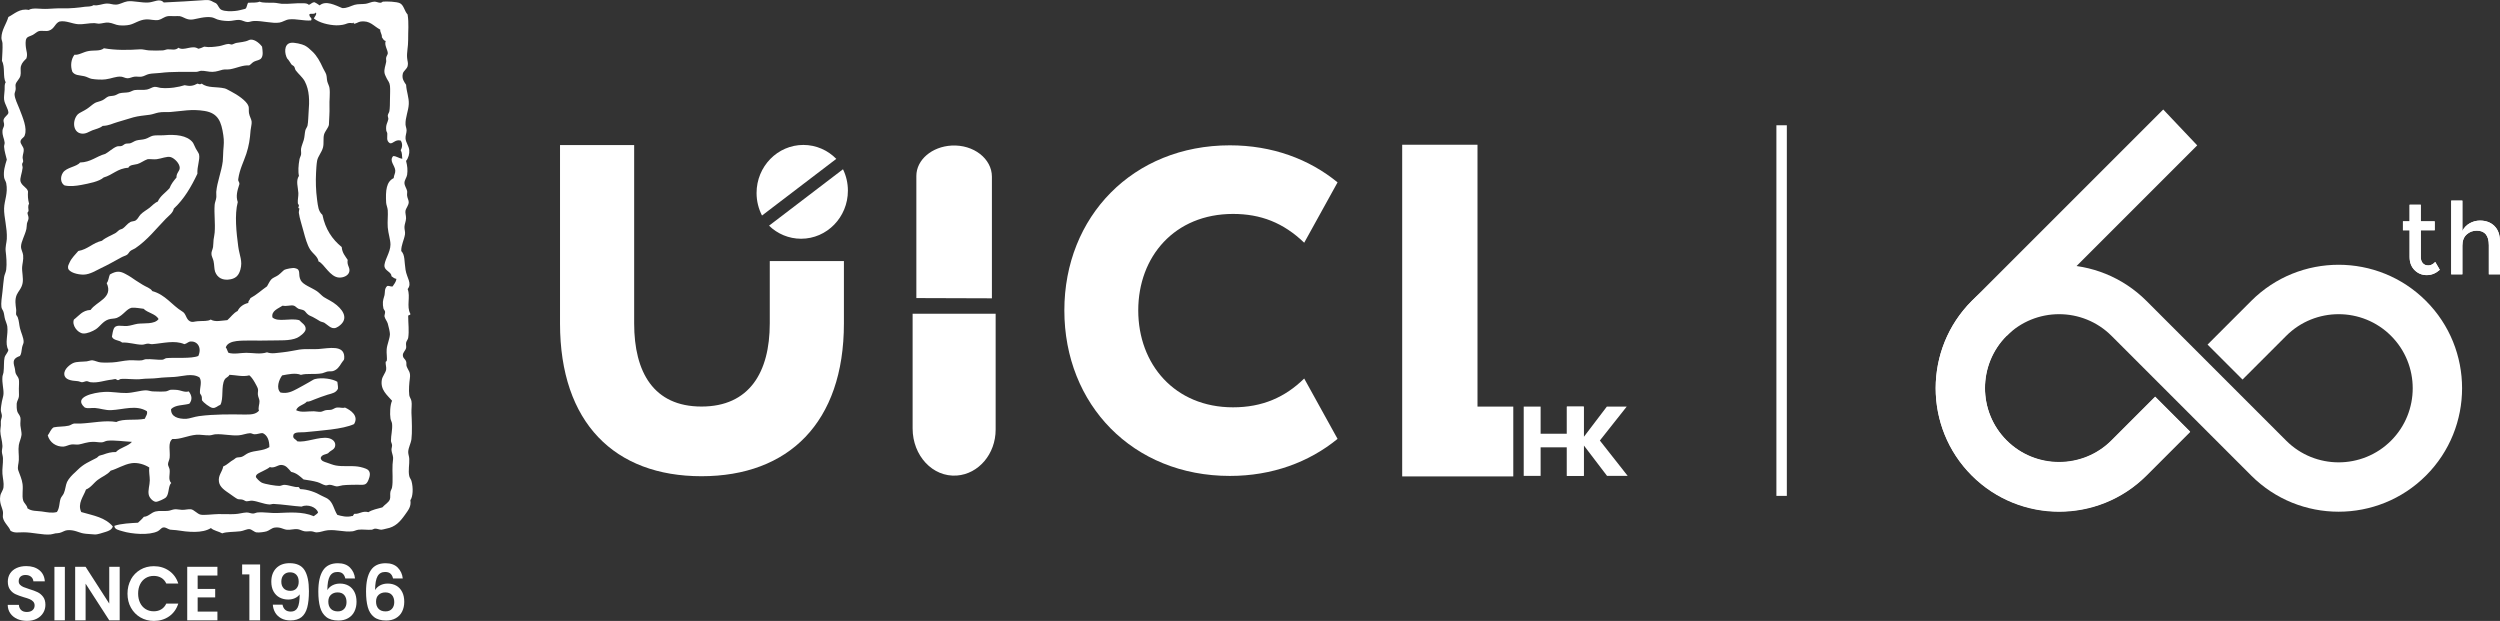
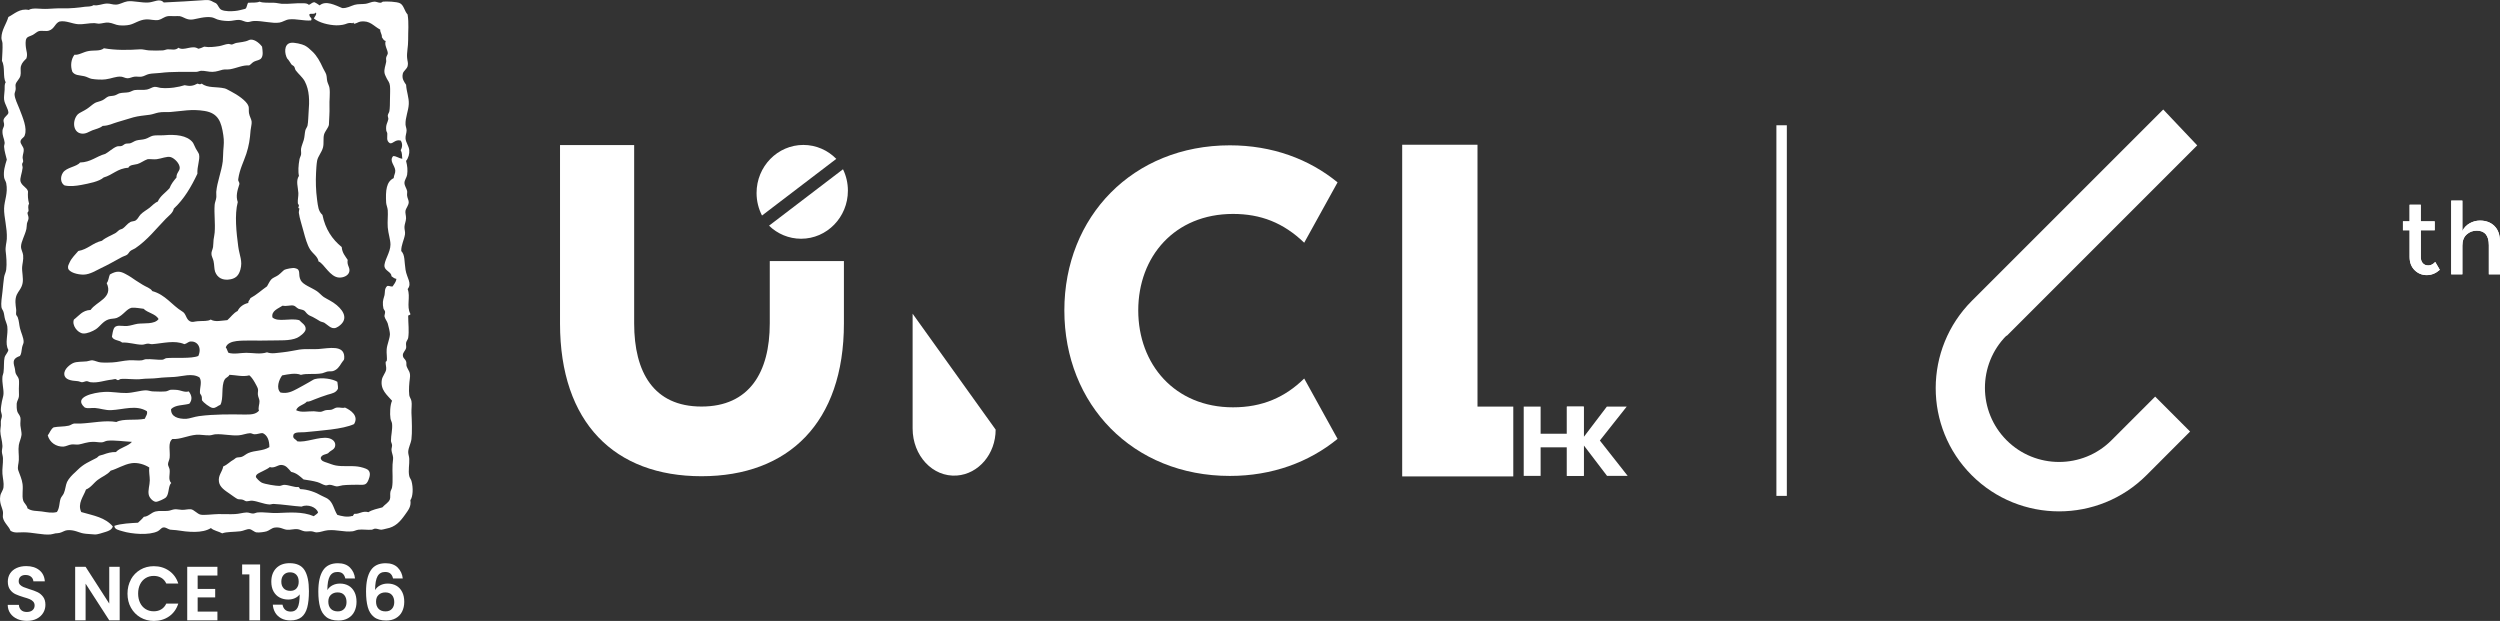
<svg xmlns="http://www.w3.org/2000/svg" id="_圖層_1" data-name=" 圖層 1" viewBox="0 0 514.889 127.88" width="514.889" height="127.88">
  <rect x="0" y="0" width="514.889" height="127.88" fill="#333333" stroke="none" />
  <defs id="defs2">
    <style id="style1">      .cls-1 {        fill: #1f5088;      }      .cls-2 {        fill: url(#_未命名漸層_58);      }      .cls-3, .cls-4 {        fill: #a37b46;      }      .cls-5 {        fill: #3e5a63;      }      .cls-4 {        fill-rule: evenodd;      }    </style>
  </defs>
  <g id="g16" style="fill:#ffffff;fill-opacity:1" transform="translate(-42.571,-24.12)">
    <g id="g6" style="fill:#ffffff;fill-opacity:1">
      <path class="cls-4" d="m 93.73,24.69 c 1,-0.08 1.62,0.05 2.3,-0.23 0.76,0.31 1.85,0.18 2.98,0.23 0.54,0.01 1.03,0.17 1.56,0.21 1.51,0.09 2.98,-0.18 4.52,-0.11 0.34,0.01 0.83,0.04 1.1,0.33 0.41,-0.15 0.63,-0.49 1.1,-0.55 0.42,0.17 0.76,0.42 1.11,0.66 1.3,-1.09 3.21,-0.03 4.65,0.55 0.99,0.07 1.72,-0.42 2.53,-0.66 0.74,-0.21 1.5,-0.11 2.32,-0.22 0.56,-0.08 1.17,-0.42 1.77,-0.44 0.42,-0.01 0.75,0.21 1.22,0.23 0.32,0 0.42,-0.22 0.55,-0.23 0.67,-0.08 2.91,-0.01 3.53,0.34 0.79,0.43 0.89,1.59 1.55,2.31 0.29,1.83 0.09,3.38 0.11,5.3 0.02,1.27 -0.32,2.57 -0.21,3.65 0.06,0.7 0.26,1 0.11,1.66 -0.14,0.6 -0.87,1.02 -0.99,1.54 -0.27,1.08 0.28,1.73 0.67,2.32 0.07,1.41 0.62,2.65 0.55,3.98 -0.07,1.42 -0.73,2.77 -0.67,4.19 0.02,0.4 0.22,0.82 0.22,1.22 0,0.56 -0.26,1.1 -0.22,1.65 0.05,0.84 0.7,1.6 0.77,2.43 0.07,0.72 -0.17,1.63 -0.66,2.21 0.27,1.05 0.36,1.86 0.22,2.87 -0.09,0.56 -0.55,1.07 -0.55,1.66 0,0.59 0.43,1.12 0.55,1.66 0.05,0.28 -0.05,0.68 0,1 0.07,0.53 0.34,0.92 0.33,1.32 -0.02,0.67 -0.54,1.16 -0.67,1.77 -0.08,0.42 0.13,0.99 0.12,1.55 -0.02,0.61 -0.32,1.23 -0.33,1.76 -0.02,0.55 0.19,1 0.11,1.54 -0.19,1.19 -0.8,2.18 -0.77,3.43 0.8,0.82 0.6,2.07 0.88,3.86 0.28,1.74 1.39,2.77 0.44,3.98 0.62,1.55 -0.29,3.59 0.55,5.08 0.09,0.42 -0.53,0.13 -0.44,0.55 0,1.39 0.22,2.98 0,4.42 -0.05,0.33 -0.35,0.6 -0.43,0.99 -0.07,0.34 0.07,0.83 0,1.1 -0.15,0.56 -0.66,0.9 -0.67,1.43 -0.01,0.7 0.46,0.75 0.67,1.33 0.12,0.33 0,0.72 0.1,0.98 0.36,0.99 0.87,1.13 0.67,2.55 -0.11,0.79 -0.26,2.32 -0.12,3.42 0.06,0.42 0.38,0.79 0.45,1.22 0.13,0.61 -0.03,1.6 0,2.43 0.08,1.43 0.17,4.14 0,5.4 -0.12,0.92 -0.64,1.74 -0.67,2.66 0,0.48 0.21,0.94 0.22,1.42 0.06,1.09 -0.25,2.39 0,3.54 0.08,0.36 0.36,0.68 0.45,0.99 0.41,1.45 0.3,3.28 -0.22,3.97 0.21,1.31 -0.44,2.05 -1.1,2.99 -1.03,1.45 -2,2.54 -3.86,2.87 -0.29,0.06 -0.76,0.21 -1,0.22 -0.41,0.01 -0.88,-0.24 -1.32,-0.22 -0.2,0 -0.48,0.2 -0.67,0.22 -0.89,0.08 -1.9,-0.11 -2.76,0 -0.45,0.06 -0.83,0.29 -1.21,0.33 -1.83,0.2 -3.2,-0.39 -5.09,-0.22 -0.82,0.08 -1.56,0.44 -2.31,0.44 -0.33,0 -0.62,-0.17 -1,-0.22 -0.46,-0.05 -1.03,0.07 -1.44,0 -0.5,-0.07 -0.97,-0.37 -1.43,-0.44 -0.78,-0.09 -1.51,0.19 -2.21,0.12 -0.84,-0.08 -1.34,-0.61 -2.54,-0.45 -0.65,0.09 -1.1,0.6 -1.66,0.77 -0.41,0.13 -1.56,0.3 -2.09,0.22 -0.49,-0.07 -0.96,-0.61 -1.44,-0.67 -0.54,-0.05 -1.24,0.36 -1.87,0.44 -1.4,0.17 -2.8,0.08 -3.76,0.43 -0.72,-0.41 -1.73,-0.54 -2.32,-1.09 -1.8,1.14 -4.72,0.82 -7.18,0.43 -0.41,-0.05 -0.96,-0.05 -1.22,-0.1 -0.59,-0.15 -0.84,-0.53 -1.44,-0.45 -0.39,0.07 -0.67,0.55 -1.1,0.77 -1.77,0.89 -5.36,0.59 -7.29,0 -0.72,-0.22 -1.67,-0.37 -1.65,-1.11 1.34,-0.48 3.47,-0.56 4.86,-0.64 0.42,-0.4 0.85,-0.77 1.21,-1.22 0.96,-0.04 1.49,-0.88 2.43,-1.1 0.77,-0.19 1.69,-0.03 2.53,-0.12 0.5,-0.04 0.94,-0.3 1.44,-0.33 0.42,-0.02 0.9,0.09 1.44,0.12 0.62,0.03 1.37,-0.19 1.87,-0.12 0.66,0.12 1.3,0.97 1.99,1.11 0.69,0.15 2.38,-0.09 3.64,-0.12 1.17,-0.02 2.4,0.06 3.42,0 0.84,-0.03 1.65,-0.31 2.43,-0.33 0.44,-0.01 0.9,0.24 1.32,0.22 0.31,-0.01 0.63,-0.2 0.89,-0.22 1.37,-0.12 2.77,0.17 4.09,0.11 2.32,-0.08 5.12,-0.37 7.51,0.66 0.27,-0.27 0.68,-0.42 0.88,-0.77 -0.35,-1.11 -2.11,-1.78 -3.43,-1.21 -1.51,-0.09 -4.06,-0.48 -5.73,-0.55 -0.32,-0.01 -0.57,0.13 -0.88,0.11 -1.24,-0.09 -2.4,-0.67 -3.55,-0.78 -0.38,-0.03 -0.83,0.15 -1.2,0.12 -0.23,-0.03 -0.47,-0.26 -0.78,-0.33 -0.35,-0.1 -0.77,-0.03 -0.98,-0.12 -0.34,-0.13 -1.05,-0.68 -1.66,-1.1 -0.91,-0.63 -2.02,-1.31 -2.2,-2.43 -0.22,-1.37 0.67,-2.03 0.88,-3.2 0.88,-0.35 1.33,-0.97 2.21,-1.44 0.16,-0.09 0.34,-0.3 0.44,-0.33 0.36,-0.15 0.83,-0.06 1.21,-0.22 0.47,-0.19 0.83,-0.56 1.33,-0.77 1.31,-0.57 2.98,-0.37 4.31,-1.21 0,-1.4 -0.4,-2.41 -1.33,-2.87 -0.57,-0.07 -1.15,0.26 -1.77,0.22 -0.33,-0.02 -0.58,-0.23 -0.88,-0.22 -0.76,0.03 -1.52,0.38 -2.33,0.44 -1.54,0.12 -3.17,-0.3 -4.74,-0.22 -0.43,0.02 -0.81,0.2 -1.22,0.22 -0.95,0.04 -1.87,-0.18 -2.76,-0.12 -1.81,0.16 -3.33,0.99 -4.96,0.88 -0.97,0.82 -0.4,2.36 -0.55,3.87 -0.06,0.48 -0.34,0.92 -0.34,1.33 0.01,0.36 0.28,0.7 0.34,1.11 0.11,1.03 -0.37,2.02 0.33,2.76 -0.66,0.56 -0.39,2.27 -1.1,2.97 -0.23,0.23 -1.66,0.93 -2.09,0.89 -0.57,-0.05 -1.3,-0.79 -1.44,-1.44 -0.21,-0.92 0.21,-2.01 0.21,-2.98 0.01,-0.83 -0.22,-1.77 -0.11,-2.65 -0.95,-0.61 -2.35,-1.07 -3.64,-0.88 -1.58,0.24 -2.98,1.18 -4.31,1.54 -0.7,0.87 -1.8,1.23 -2.65,1.89 -0.84,0.63 -1.41,1.59 -2.43,1.99 -0.5,1.43 -1.8,2.87 -0.98,4.64 2.65,0.76 4.91,1.1 6.51,2.97 -0.23,0.69 -0.83,0.9 -1.43,1.1 -0.57,0.2 -1.92,0.6 -2.22,0.55 -0.71,-0.08 -1.79,-0.09 -2.43,-0.22 -0.9,-0.15 -1.91,-0.8 -3.32,-0.66 -0.53,0.05 -1,0.42 -1.55,0.55 -0.26,0.07 -0.58,0.07 -0.87,0.1 -0.35,0.07 -0.71,0.2 -0.99,0.22 -1.57,0.17 -3.72,-0.45 -5.64,-0.44 -1.05,0 -1.84,0.21 -2.64,-0.33 -0.28,-0.84 -1.3,-1.59 -1.54,-2.65 -0.08,-0.33 0.05,-0.81 0,-1.22 -0.13,-0.93 -0.81,-1.8 -0.55,-3.32 0.09,-0.58 0.59,-1.12 0.66,-1.76 0.11,-0.9 -0.14,-1.8 -0.22,-2.77 -0.08,-1.01 0.15,-2.07 0.11,-3.2 -0.01,-0.43 -0.19,-0.87 -0.22,-1.31 -0.02,-0.42 0.12,-0.85 0.11,-1.22 -0.03,-1.1 -0.43,-2.13 -0.44,-3.09 -0.01,-0.32 0.09,-0.71 0.11,-1.12 0.01,-0.29 -0.02,-0.61 0,-0.87 0.02,-0.38 0.22,-0.77 0.22,-1.1 0,-0.4 -0.22,-0.82 -0.22,-1.22 0,-0.55 0.13,-1.19 0.22,-1.77 0.08,-0.49 0.31,-1.05 0.33,-1.55 0.05,-1.09 -0.33,-2.19 -0.22,-3.52 0.02,-0.3 0.17,-0.56 0.22,-0.89 0.15,-1.08 0.03,-2.32 0.22,-3.09 0.16,-0.59 0.66,-0.95 0.78,-1.56 -0.78,-1.41 0,-3.1 -0.22,-4.85 -0.06,-0.41 -0.29,-0.94 -0.45,-1.43 -0.16,-0.52 -0.18,-1.11 -0.33,-1.55 -0.1,-0.34 -0.39,-0.63 -0.43,-1 -0.11,-0.76 0.08,-2.08 0.22,-3.19 0.11,-1.01 0.2,-2.13 0.33,-2.99 0.09,-0.54 0.38,-1 0.44,-1.55 0.15,-1.26 0.01,-2.73 -0.11,-3.74 -0.11,-0.93 0.19,-1.81 0.23,-2.55 0.12,-2.27 -0.61,-4.49 -0.56,-6.3 0.05,-1.66 0.84,-3.12 0.44,-5.19 -0.08,-0.4 -0.39,-0.78 -0.44,-1.2 -0.17,-1.33 0.19,-2.45 0.56,-3.65 -0.18,-0.8 -0.49,-1.67 -0.56,-2.65 -0.02,-0.3 0.15,-0.59 0.11,-0.89 -0.09,-0.86 -0.5,-1.32 -0.44,-2.44 0.02,-0.43 0.29,-0.69 0.33,-1.1 0.05,-0.45 -0.19,-0.79 -0.11,-1.11 0.19,-0.69 0.84,-0.91 1,-1.43 0,-0.84 -0.77,-1.75 -0.89,-2.77 -0.07,-0.56 0.09,-1.36 0.11,-1.98 0.02,-0.58 -0.06,-1.18 0.22,-1.54 -0.63,-1.16 -0.07,-3.16 -0.77,-4.42 0.05,-1.26 0.17,-2.47 0.11,-3.64 -0.02,-0.37 -0.23,-0.73 -0.22,-1.11 0.02,-1.66 1.04,-2.9 1.43,-4.3 1.21,-0.6 2.36,-1.84 4.19,-1.45 0.86,-0.55 2.37,-0.13 3.97,-0.23 0.97,-0.04 1.89,-0.13 2.88,-0.1 1.72,0.05 3.51,-0.15 4.74,-0.33 0.6,-0.08 1.14,0.04 1.77,-0.33 0.93,0.19 1.77,-0.3 2.76,-0.33 0.63,-0.03 1.21,0.26 1.88,0.22 0.78,-0.03 1.49,-0.53 2.31,-0.67 1.18,-0.18 2.94,0.35 4.42,0.23 1.17,-0.11 2.28,-0.9 3.08,0 3.03,-0.16 5.59,-0.27 7.85,-0.45 1.1,-0.08 1.52,-0.16 2.32,0.33 0.22,0.14 0.56,0.22 0.65,0.33 0.47,0.43 0.54,1.08 1.1,1.32 0.7,0.32 1.99,0.3 2.76,0.22 0.77,-0.06 1.47,-0.3 2.11,-0.44 0.41,-0.24 0.3,-1.01 0.67,-1.31 z m 12.58,2.32 c -0.15,0.73 0.68,0.73 0.33,1.32 -1.59,0.12 -3.03,-0.38 -4.53,-0.22 -0.72,0.08 -1.32,0.56 -1.98,0.66 -1.51,0.24 -3.52,-0.41 -5.3,-0.32 -0.48,0.01 -0.89,0.24 -1.32,0.21 -0.54,-0.03 -1.06,-0.4 -1.66,-0.44 -0.69,-0.04 -1.44,0.23 -2.21,0.23 -1.07,-0.01 -1.89,-0.19 -2.32,-0.33 -0.49,-0.19 -0.76,-0.38 -1.21,-0.44 -1.31,-0.2 -2.95,0.31 -3.76,0.44 -1.32,0.21 -1.91,-0.52 -2.76,-0.67 -0.27,-0.05 -0.73,0 -1.1,0 -0.49,0 -1,-0.06 -1.34,0 -0.81,0.13 -1.21,0.61 -1.87,0.77 -0.83,0.19 -1.77,-0.17 -2.66,-0.1 -1.33,0.08 -2.32,0.87 -3.31,1.1 -0.68,0.17 -1.53,0.17 -2.21,0.11 -0.68,-0.05 -1.37,-0.49 -2.2,-0.56 -0.67,-0.05 -1.36,0.21 -1.99,0.23 -0.3,0 -0.57,-0.11 -0.89,-0.12 -1.11,-0.02 -2.31,0.29 -3.31,0.23 -1.31,-0.09 -2.56,-0.81 -3.87,-0.56 -0.93,0.33 -1.04,1.52 -2.2,1.88 -0.63,0.19 -1.46,-0.07 -2.1,0.11 -0.35,0.11 -0.84,0.57 -1.22,0.77 -0.65,0.33 -1.09,0.32 -1.32,0.78 -0.22,0.41 -0.16,1.24 -0.1,1.76 0.06,0.71 0.43,1.42 0.1,2.32 -0.47,0.46 -0.91,0.87 -1.11,1.55 -0.17,0.62 0.05,1.34 -0.11,1.99 -0.16,0.68 -0.81,1.14 -0.99,1.76 -0.08,0.28 0.06,0.75 0,1.11 -0.06,0.44 -0.23,0.62 -0.22,1 0.05,0.88 0.62,1.99 1.01,2.97 0.69,1.8 1.64,3.96 1.09,5.41 -0.06,0.48 -0.85,0.69 -0.88,1.32 -0.02,0.47 0.6,1.05 0.66,1.55 0.08,0.51 -0.18,1.03 -0.22,1.65 -0.02,0.27 0.12,0.58 0.11,0.89 0,0.17 -0.19,0.31 -0.21,0.54 -0.03,0.23 0.13,0.54 0.1,0.77 -0.13,1.14 -0.59,2.11 -0.44,2.77 0.25,0.97 1.35,1.25 1.55,2.09 -0.05,0.91 -0.04,1.55 0.22,2.55 -0.32,0.47 -0.09,1.13 -0.11,1.43 0,0.18 -0.22,0.33 -0.22,0.44 0.01,0.34 0.24,0.7 0.22,1.11 -0.02,0.38 -0.25,0.72 -0.33,1.09 -0.06,0.34 -0.03,0.74 -0.11,1.11 -0.3,1.32 -1.11,2.64 -1.11,3.64 0,0.65 0.38,1.17 0.44,1.77 0.1,0.94 -0.18,1.83 -0.21,2.43 -0.07,0.96 0.29,2.3 0.1,3.31 -0.2,1.1 -0.92,1.72 -1.22,2.43 -0.42,1.02 -0.23,2 -0.11,2.98 0.05,0.38 -0.06,0.78 0,1.09 0.04,0.16 0.27,0.38 0.33,0.56 0.29,0.84 0.27,1.46 0.45,2.21 0.22,0.94 0.78,1.99 0.76,2.87 0,0.29 -0.24,0.67 -0.32,1.11 -0.15,0.81 -0.12,1.31 -0.44,1.76 -1.41,0.49 -1.46,1.1 -1.11,2.32 0.13,0.42 0.12,0.91 0.22,1.22 0.19,0.53 0.59,0.8 0.67,1.32 0.07,0.43 0.02,1.22 0,1.88 -0.02,0.55 0.06,1.21 0,1.66 -0.07,0.49 -0.41,0.91 -0.45,1.43 -0.03,0.43 0,1.11 0.11,1.55 0.11,0.44 0.56,0.8 0.66,1.33 0.08,0.39 -0.06,1.04 0,1.64 0.08,0.76 0.27,1.39 0.23,1.89 -0.08,0.73 -0.45,1.42 -0.56,2.1 -0.16,1.06 0.05,2.01 0,3.1 -0.03,0.75 -0.33,1.45 -0.12,2.1 0.34,1.01 0.77,1.84 0.89,2.86 0.14,1.12 -0.15,2.36 0.11,3.31 0.16,0.63 0.85,1.03 0.89,1.66 0.87,0.65 1.93,0.51 2.97,0.66 1.02,0.15 2.11,0.39 3.1,0.11 0.58,-0.81 0.46,-1.87 0.77,-2.77 0.14,-0.38 0.5,-0.7 0.66,-1.09 0.33,-0.75 0.36,-1.65 0.66,-2.32 0.35,-0.74 1.14,-1.54 1.66,-1.99 0.2,-0.17 0.39,-0.39 0.56,-0.54 1.24,-1.22 2.34,-1.63 3.86,-2.43 0.23,-0.13 0.36,-0.35 0.56,-0.45 0.23,-0.11 0.5,-0.12 0.77,-0.22 0.95,-0.35 1.69,-0.56 2.66,-0.54 0.87,-0.95 2.47,-1.15 3.3,-2.1 -1.62,-0.07 -3.66,-0.39 -5.07,-0.23 -0.42,0.05 -0.71,0.3 -1.11,0.33 -0.6,0.04 -1.17,-0.11 -1.77,-0.1 -1.33,0 -2.18,0.42 -2.98,0.54 -0.5,0.08 -1.06,-0.07 -1.54,0 -0.54,0.06 -1.14,0.42 -1.66,0.44 -1.46,0.05 -2.8,-0.82 -3.21,-2.31 0.42,-0.54 0.62,-1.3 1.22,-1.66 1.01,-0.2 2.06,-0.11 3.09,-0.34 0.39,-0.08 0.7,-0.37 1.1,-0.44 0.37,-0.04 0.86,0.03 1.33,0 2.48,-0.11 5.08,-0.73 7.4,-0.32 1.4,-0.75 3.91,-0.26 5.85,-0.66 0.19,-0.53 0.62,-0.97 0.43,-1.56 -2.2,-1.37 -4.85,-0.33 -7.39,-0.22 -1.16,0.05 -2.23,-0.37 -3.32,-0.45 -0.74,-0.05 -1.43,0.19 -2.1,-0.1 -2.47,-2.17 1.89,-3.08 3.98,-3.2 1.61,-0.1 3.12,0.26 4.64,0.22 1.37,-0.04 2.9,-0.54 3.97,-0.55 0.48,-0.01 0.96,0.2 1.44,0.22 0.87,0.03 1.89,0.07 2.66,0 0.33,-0.03 0.7,-0.28 0.98,-0.33 0.26,-0.04 0.7,-0.01 1,0 1.18,0.03 1.81,0.61 2.76,0.33 0.63,0.82 0.8,1.68 0.12,2.54 -1.28,0.36 -2.86,0.19 -3.76,1.11 -0.07,1.59 1.49,2.04 3.09,2 0.73,-0.04 1.68,-0.43 2.66,-0.56 3.11,-0.42 6.74,-0.37 9.16,-0.33 1.54,0.02 2.48,0 3.19,-0.78 -0.23,-0.63 0.14,-1.32 0.11,-1.98 -0.01,-0.39 -0.28,-0.83 -0.33,-1.33 -0.05,-0.47 0.11,-0.85 0,-1.21 -0.08,-0.31 -0.41,-0.89 -0.66,-1.34 -0.38,-0.66 -0.75,-1.16 -1.11,-1.43 -1.27,0.36 -2.93,-0.07 -4.08,-0.11 -0.27,0.52 -0.7,0.5 -1,0.99 -0.77,1.32 -0.16,3.94 -0.88,5.19 -0.57,0.21 -0.95,0.7 -1.54,0.65 -0.6,-0.03 -2.01,-1.19 -2.21,-1.53 -0.11,-0.2 0,-0.52 -0.11,-0.89 -0.07,-0.26 -0.32,-0.46 -0.34,-0.66 -0.08,-1.07 0.5,-2.29 -0.1,-3.21 -1.51,-0.95 -3.48,-0.21 -5.19,-0.1 -1.21,0.07 -2.46,0.1 -3.31,0.22 -1.19,0.16 -2.45,0.08 -3.43,0.21 -1.31,0.19 -3.22,-0.15 -4.31,0 -0.19,0.04 -0.36,0.23 -0.55,0.23 -0.21,0 -0.33,-0.2 -0.55,-0.23 -0.17,0 -0.5,0.1 -0.67,0.12 -1.57,0.15 -2.85,0.73 -4.41,0.54 -0.24,-0.01 -0.53,-0.2 -0.78,-0.22 -0.32,0 -0.67,0.22 -1,0.22 -0.23,0 -0.58,-0.2 -0.88,-0.22 -1.38,-0.09 -2.68,-0.3 -2.76,-1.42 -0.09,-1.09 1.24,-2.06 1.87,-2.33 0.7,-0.3 1.82,-0.23 2.76,-0.33 0.38,-0.05 0.8,-0.23 1.11,-0.22 0.5,0.03 1.19,0.4 1.76,0.44 0.89,0.07 1.73,0.04 2.43,0 1.04,-0.05 2.22,-0.37 3.42,-0.44 0.94,-0.06 1.91,0.12 2.66,0 0.23,-0.04 0.52,-0.2 0.76,-0.22 1.12,-0.09 2.31,0.17 3.43,0.1 0.33,-0.02 0.53,-0.3 0.88,-0.33 1.73,-0.15 5.09,0.16 6.52,-0.44 0.74,-1.61 -0.08,-3.05 -1.55,-2.98 -0.55,0.02 -0.74,0.42 -1.32,0.55 -2.01,-0.87 -4.35,-0.18 -6.63,0 -0.29,0.03 -0.57,-0.12 -0.89,-0.11 -0.4,0.01 -0.82,0.23 -1.21,0.22 -1.38,-0.02 -2.65,-0.52 -4.09,-0.44 -0.57,-0.54 -1.82,-0.39 -2.1,-1.22 0.1,-0.5 0.17,-1.12 0.34,-1.53 0.4,-1.1 1.6,-0.59 2.75,-0.66 0.77,-0.06 1.5,-0.35 2.21,-0.46 1.29,-0.17 3.5,0.16 4.31,-0.98 -0.63,-1.1 -2.23,-1.24 -3.09,-2.11 -0.63,-0.07 -1.7,-0.27 -2.43,-0.22 -1.12,0.25 -1.69,1.53 -3.08,2.1 -0.52,0.2 -1.14,0.11 -1.76,0.33 -1.13,0.4 -1.71,1.44 -2.55,2 -0.65,0.43 -1.87,0.95 -2.64,0.88 -1.16,-0.12 -2.36,-1.73 -1.89,-2.87 1.04,-0.77 1.71,-1.9 3.44,-1.98 1.19,-1.76 4.73,-2.46 3.31,-5.53 0.4,-0.43 0.4,-1.23 0.66,-1.77 1.33,-0.77 2.1,-0.72 3.21,-0.11 0.96,0.51 1.37,0.82 2.1,1.32 0.47,0.33 1.08,0.65 1.43,0.9 0.65,0.43 1.66,0.7 1.99,1.31 2.73,0.74 4.03,2.9 6.18,4.2 0.82,0.45 0.73,1.55 1.55,2 0.6,0.3 0.85,0.05 1.65,0 1.1,-0.09 2.01,0.06 2.66,-0.34 0.91,0.57 2.26,0.2 3.42,0.12 0.74,-0.64 1.26,-1.47 2.11,-1.88 0.44,-0.93 1.32,-1.46 2.21,-1.66 -0.03,-0.5 0.34,-0.61 0.43,-0.99 1.28,-0.68 2.27,-1.63 3.42,-2.43 0.26,-0.39 0.49,-1.02 0.89,-1.44 0.34,-0.36 0.92,-0.51 1.43,-0.87 0.63,-0.47 1.01,-0.97 1.32,-1.12 0.4,-0.15 1.56,-0.43 2.11,-0.32 1.4,0.28 0.52,1.29 1.21,2.53 0.49,0.9 2.13,1.43 3.31,2.21 0.46,0.31 1.04,0.97 1.43,1.22 0.76,0.48 1.78,0.91 2.66,1.66 1.69,1.43 2.31,3.08 0.33,4.41 -1.26,0.87 -1.88,-0.14 -2.87,-0.77 -0.21,-0.13 -0.6,-0.17 -0.89,-0.32 -0.55,-0.33 -0.96,-0.6 -1.53,-0.89 -0.32,-0.16 -0.66,-0.27 -0.89,-0.45 -0.4,-0.27 -0.59,-0.69 -0.88,-0.88 -0.29,-0.17 -1.02,-0.28 -1.1,-0.33 -0.5,-0.25 -0.64,-0.55 -1,-0.66 -0.64,-0.19 -1.44,0.19 -2.32,0 -0.87,0.59 -2.38,1.05 -2.09,2.43 1.22,1.04 3.56,0.05 5.52,0.56 0.5,0.58 1.39,0.96 1.32,1.88 -0.06,0.68 -1.29,1.54 -1.77,1.76 -1.51,0.67 -3.66,0.48 -5.73,0.54 -2.39,0.08 -4.97,-0.09 -6.74,0.12 -0.97,0.12 -1.99,0.48 -2.21,1.33 0.21,0.15 0.31,0.7 0.55,1.09 1.22,0.35 2.49,0 3.65,0 1.5,0 2.84,0.36 4.29,-0.1 1.04,0.37 1.99,0.11 3.21,0 1.32,-0.14 2.48,-0.41 3.43,-0.56 1.56,-0.22 2.8,-0.02 3.97,-0.12 2.2,-0.17 5.2,-0.87 5.3,1.56 0.04,0.82 -0.18,0.7 -0.56,1.32 -0.48,0.79 -0.91,1.39 -1.75,1.66 -0.32,0.1 -0.8,0.01 -1.22,0.11 -0.34,0.08 -0.67,0.27 -0.99,0.34 -1.66,0.31 -3.06,-0.03 -4.41,0.33 -1.11,-0.46 -2.61,-0.12 -3.86,0.11 -0.65,0.85 -1.3,2.65 -0.34,3.53 1.5,0.3 2.5,-0.29 3.43,-0.77 0.89,-0.46 1.62,-0.9 2.42,-1.34 0.43,-0.22 0.89,-0.57 1.22,-0.66 1.52,-0.39 3.72,-0.03 4.64,0.56 0.03,0.5 0.17,0.85 0.12,1.44 -0.42,0.82 -1.12,0.93 -2.11,1.21 -1.03,0.31 -1.79,0.63 -2.76,0.99 -0.54,0.2 -1.02,0.49 -1.53,0.44 -0.62,0.71 -1.86,0.79 -2.21,1.77 1.07,0.54 2.29,0.2 3.65,0.22 0.46,0.01 0.97,0.15 1.42,0.11 0.28,-0.02 0.67,-0.26 1.01,-0.33 0.4,-0.08 0.88,-0.02 1.22,-0.11 0.4,-0.11 0.68,-0.39 1.1,-0.44 0.56,-0.08 1.15,0.19 1.66,0 1.17,0.53 2.91,1.7 1.87,3.41 -2.34,1.08 -6.91,1.33 -10.16,1.67 -0.74,0.06 -2.11,-0.12 -2.32,0.54 -0.26,0.83 0.53,0.88 0.77,1.33 1.71,0.33 4.54,-1.01 6.4,-0.66 0.76,0.15 1.46,0.64 1.44,1.43 -0.03,0.99 -0.89,1.01 -1.44,1.66 -0.36,0.3 -1.35,0.23 -1.56,1 0.09,0.64 0.67,0.77 1.33,0.99 0.46,0.15 1.16,0.45 1.77,0.56 1.43,0.27 3.17,0.03 4.53,0.22 0.63,0.08 1.76,0.39 2.09,0.67 0.64,0.54 0.4,1.38 0.12,2.09 -0.5,1.25 -1.02,0.97 -2.43,0.99 -0.72,0.01 -1.94,0.01 -2.87,0.11 -0.48,0.06 -0.86,0.23 -1.22,0.23 -0.46,-0.02 -0.94,-0.32 -1.44,-0.33 -0.29,-0.02 -0.62,0.16 -0.88,0.11 -0.57,-0.11 -1.06,-0.49 -1.66,-0.66 -0.94,-0.27 -1.87,-0.39 -2.87,-0.55 -0.73,-0.64 -1.42,-1.32 -2.55,-1.56 -0.62,-0.7 -1.08,-1.42 -2.08,-1.43 -0.7,0 -1.39,0.74 -2.32,0.44 -0.41,0.36 -0.94,0.56 -1.55,0.89 -0.53,0.28 -1.32,0.54 -1.32,1.1 0,0.23 0.82,1.03 1.21,1.22 0.67,0.32 3,0.69 3.65,0.67 0.33,-0.01 0.69,-0.23 0.98,-0.22 0.96,0.01 2.16,0.57 2.88,0.44 0.26,0.03 0.24,0.34 0.43,0.44 1.52,0.04 3.2,0.66 4.31,1.32 0.48,0.27 0.98,0.43 1.32,0.66 1.14,0.74 1.26,2.19 1.99,3.32 0.81,0.24 2,0.56 3.1,0.22 0.14,0.24 0.21,-0.51 0.55,-0.44 0.88,0.09 1.55,-0.67 2.76,-0.33 0.77,-0.51 1.87,-0.71 2.87,-0.99 0.51,-0.61 1.29,-0.96 1.55,-1.66 0.16,-0.45 0,-1.01 0.11,-1.54 0.05,-0.28 0.27,-0.59 0.33,-0.88 0.25,-1.35 0.02,-3.2 0.11,-4.75 0.02,-0.53 0.14,-1.01 0.11,-1.44 -0.04,-0.52 -0.29,-1 -0.33,-1.55 -0.02,-0.31 0.13,-0.65 0.12,-0.99 -0.02,-0.32 -0.21,-0.58 -0.23,-0.88 -0.01,-1.12 0.35,-2.35 0.23,-3.54 -0.05,-0.4 -0.27,-0.67 -0.33,-1.09 -0.15,-0.97 -0.09,-2.77 0.33,-3.64 -1,-1.17 -2.45,-2.23 -2.11,-4.31 0.13,-0.76 0.77,-1.41 0.89,-2.1 0.08,-0.51 -0.14,-1.05 -0.1,-1.55 0,-0.16 0.19,-0.14 0.21,-0.22 0.15,-0.56 -0.08,-1.59 0,-2.44 0.1,-1.05 0.62,-2.08 0.67,-3.09 0,-0.39 -0.25,-1.55 -0.45,-2.2 -0.14,-0.47 -0.55,-0.92 -0.67,-1.45 -0.05,-0.24 0.16,-0.64 0.12,-0.99 -0.04,-0.24 -0.23,-0.36 -0.34,-0.66 -0.02,-0.12 -0.09,-0.5 -0.1,-0.66 -0.09,-1.07 0.2,-1.49 0.33,-2.1 0.12,-0.5 -0.07,-1.34 0.56,-1.87 0.48,-0.09 0.62,0.18 1.1,0.1 0.28,-0.49 0.7,-0.85 0.78,-1.56 -0.45,-0.07 -0.69,-0.33 -1.01,-0.54 0.02,-0.85 -1.3,-1.11 -1.44,-1.98 -0.16,-1.15 1.23,-2.9 1.23,-4.54 0,-1 -0.45,-2.25 -0.56,-3.54 -0.09,-1.22 0.08,-2.47 0,-3.54 -0.04,-0.55 -0.3,-1.08 -0.33,-1.54 -0.14,-2.53 0.04,-4.34 1.55,-5.07 0.06,-0.68 0.36,-0.97 0.33,-1.56 -0.06,-1.07 -1.32,-1.98 -0.44,-2.98 0.69,-0.02 1.08,0.44 1.89,0.55 -0.11,-0.73 0.01,-1.16 -0.34,-1.77 0.39,-0.63 0.4,-1.42 0,-1.98 -1.13,-0.29 -1.55,0.69 -2.2,0.56 -0.83,-0.5 -0.51,-1.27 -0.55,-1.99 -0.01,-0.25 -0.2,-0.45 -0.22,-0.66 -0.14,-1.24 0.28,-1.53 0.43,-2.32 0.04,-0.19 -0.14,-0.54 -0.11,-0.78 0.05,-0.33 0.29,-0.59 0.33,-0.87 0.11,-0.65 0.11,-1.6 0.12,-2.44 0,-0.96 0.08,-1.99 0,-2.75 -0.08,-0.77 -0.41,-1.02 -0.67,-1.55 -0.15,-0.32 -0.38,-0.74 -0.45,-1.1 -0.13,-0.87 0.2,-1.47 0.34,-2.32 0.04,-0.23 -0.07,-0.59 0,-0.88 0.08,-0.35 0.33,-0.63 0.33,-0.88 0.01,-0.65 -0.77,-1.69 -0.43,-2.53 -0.45,-0.08 -0.56,-0.48 -0.79,-0.77 0.06,-0.64 -0.41,-1.04 -0.33,-1.56 -1.44,-0.76 -2.09,-1.95 -4.09,-1.66 -0.42,0.06 -0.85,0.42 -1.32,0.45 0,0 -0.09,-0.23 -0.12,-0.23 -0.09,-0.03 -0.13,0.13 -0.21,0.11 -1,-0.17 -1.23,0.22 -1.99,0.33 -0.4,0.07 -0.91,0.12 -1.32,0.11 -1.58,-0.04 -3.62,-0.56 -4.64,-1.43 0.16,-0.32 0.68,-0.85 0.43,-1.22 -0.3,0.46 -0.92,0.15 -1.32,0.34 z" id="path2" style="fill:#ffffff;fill-opacity:1" />
      <path class="cls-4" d="m 93.94,37.6 c -1.33,-0.13 -2.64,0.56 -3.97,0.78 -0.54,0.09 -1.08,0 -1.55,0.1 -0.59,0.13 -1.21,0.42 -2.11,0.44 -0.76,0.02 -1.52,-0.25 -2.32,-0.22 -0.32,0.02 -0.67,0.22 -1,0.22 -2.55,0.04 -4.97,-0.09 -7.4,0.22 -0.79,0.1 -1.62,0.07 -2.32,0.22 -0.56,0.12 -1.02,0.48 -1.55,0.55 -0.44,0.07 -0.94,-0.05 -1.44,0 -0.5,0.06 -0.95,0.33 -1.43,0.33 -0.48,0 -0.89,-0.29 -1.32,-0.33 -1.09,-0.09 -1.97,0.4 -3.2,0.55 -0.75,0.1 -1.95,0.06 -2.88,-0.1 -0.5,-0.09 -1.01,-0.45 -1.55,-0.55 -1.12,-0.24 -1.85,-0.14 -2.42,-0.89 -0.46,-1.24 -0.26,-2.63 0.43,-3.53 0.88,0.14 1.83,-0.6 2.98,-0.77 1.06,-0.18 2.31,0.08 3.09,-0.56 2.38,0.42 4.93,0.39 7.4,0.22 0.66,-0.04 1.18,0.17 1.87,0.22 0.93,0.05 1.99,0.05 2.87,0 0.32,-0.02 0.66,-0.2 0.99,-0.22 0.74,-0.04 1.59,0.29 2.21,-0.33 1.14,0.76 2.82,-0.67 4.09,0.21 0.47,-0.08 0.84,-0.26 1.22,-0.43 1.08,0.18 2.03,0.05 3.09,-0.11 0.63,-0.1 1.28,-0.41 1.87,-0.45 0.23,-0.02 0.56,0.15 0.77,0.12 0.27,-0.06 0.57,-0.27 0.89,-0.33 0.8,-0.16 1.78,-0.18 2.54,-0.56 0.92,-0.46 2.15,0.5 2.76,1.33 0.12,0.94 0.25,1.73 -0.12,2.32 -0.3,0.49 -1.01,0.49 -1.55,0.77 -0.46,0.26 -0.63,0.59 -1,0.77 z" id="path3" style="fill:#ffffff;fill-opacity:1" />
      <path class="cls-4" d="m 108.19,78.02 c -0.16,-1.11 -1.17,-1.6 -1.77,-2.55 -0.57,-0.91 -0.98,-2.35 -1.32,-3.64 -0.34,-1.34 -0.82,-2.67 -0.98,-3.87 -0.03,-0.19 0.11,-0.81 0.11,-0.89 -0.02,-0.08 -0.22,-0.08 -0.22,-0.1 -0.01,-0.18 0.13,-0.37 0.12,-0.56 -0.02,-0.13 -0.21,-0.29 -0.22,-0.44 -0.06,-0.7 0.14,-1.42 0.11,-2.09 -0.07,-1.25 -0.56,-2.51 0.12,-3.54 -0.2,-0.83 -0.12,-2.18 0.11,-3.42 0.06,-0.34 0.28,-0.67 0.33,-1 0.05,-0.39 -0.06,-0.81 0,-1.21 0.1,-0.56 0.37,-1.15 0.55,-1.76 0.19,-0.66 0.18,-1.39 0.33,-1.99 0.09,-0.35 0.37,-0.64 0.45,-0.99 0.16,-0.84 0.14,-1.84 0.22,-2.76 0.2,-2.31 0.18,-4.48 -0.77,-6.3 -0.46,-0.88 -1.3,-1.52 -1.89,-2.31 -0.16,-0.23 -0.16,-0.56 -0.33,-0.79 -0.14,-0.17 -0.4,-0.25 -0.56,-0.44 -0.3,-0.4 -0.48,-0.83 -0.87,-1.21 -0.54,-0.97 -0.71,-2.89 0.66,-3.2 0.75,-0.18 2.47,0.27 2.98,0.54 0.63,0.35 0.91,0.63 1.54,1.22 0.95,0.89 1.58,2.04 2.21,3.43 0.21,0.47 0.52,0.88 0.66,1.32 0.14,0.46 0.1,0.96 0.22,1.43 0.12,0.46 0.39,0.91 0.45,1.33 0.17,1.17 -0.06,2.59 0,3.86 0.05,1.19 -0.08,2.44 -0.12,3.75 -0.16,0.68 -0.78,1.26 -1,1.99 -0.21,0.8 0,1.78 -0.21,2.64 -0.28,1.08 -1.05,1.83 -1.22,2.76 -0.14,0.82 -0.17,1.69 -0.22,2.54 -0.08,1.71 -0.05,3.52 0.22,5.52 0.19,1.32 0.23,2.31 1.1,3.09 0.59,2.94 2.02,5.04 3.97,6.62 0.09,1.21 0.73,1.87 1.23,2.65 -0.22,1.16 0.54,1.53 0.33,2.43 -0.2,0.85 -1.27,1.25 -2.09,1.21 -1.89,-0.09 -3.13,-2.87 -4.2,-3.31 z" id="path4" style="fill:#ffffff;fill-opacity:1" />
      <path class="cls-4" d="m 63.68,50.08 c -0.61,0.48 -1.35,0.59 -2.09,0.88 -0.74,0.29 -1.36,0.82 -2.31,0.66 -1.75,-0.28 -1.84,-2.77 -0.67,-3.97 0.28,-0.29 1.15,-0.63 1.87,-1.11 0.57,-0.37 1.13,-0.92 1.65,-1.22 0.41,-0.22 1.01,-0.29 1.54,-0.55 0.49,-0.23 0.82,-0.63 1.23,-0.78 0.35,-0.12 0.87,-0.08 1.32,-0.22 0.33,-0.09 0.66,-0.35 0.99,-0.44 0.62,-0.16 1.28,-0.09 1.89,-0.22 0.41,-0.09 0.8,-0.37 1.21,-0.44 0.76,-0.12 1.74,0.06 2.54,-0.11 0.6,-0.12 1.09,-0.52 1.55,-0.55 0.44,-0.03 0.9,0.18 1.32,0.22 1.84,0.16 3.58,-0.16 4.87,-0.56 1.11,0.25 1.75,0.16 2.65,-0.33 0.37,0.08 0.42,0.26 0.89,0 1.21,0.97 3.01,0.58 4.74,0.99 0.33,0.08 0.85,0.42 1.34,0.66 1.16,0.6 3.14,1.86 3.54,2.99 0.13,0.39 0.02,0.91 0.1,1.43 0.1,0.66 0.52,1.29 0.55,1.77 0.04,0.53 -0.16,1.17 -0.22,1.77 -0.14,1.89 -0.34,3.19 -0.88,4.85 -0.53,1.62 -1.38,3.17 -1.66,5.2 -0.09,0.54 0.32,0.57 0.22,1.1 -0.42,1.32 -0.75,2.39 -0.32,3.64 -0.69,2.6 -0.28,6.31 0.1,9.17 0.26,1.9 0.94,2.97 0.44,4.74 -0.28,1 -0.78,1.75 -2,1.99 -1.65,0.33 -2.73,-0.31 -3.2,-1.54 -0.22,-0.63 -0.15,-1.43 -0.33,-2.21 -0.12,-0.54 -0.42,-0.99 -0.43,-1.44 -0.04,-0.51 0.23,-0.87 0.33,-1.44 0.07,-0.44 0.05,-1 0.11,-1.54 0.06,-0.47 0.19,-1 0.22,-1.43 0.16,-1.99 -0.14,-3.9 0,-5.75 0.04,-0.49 0.27,-0.95 0.33,-1.43 0.06,-0.4 -0.03,-0.8 0,-1.22 0.19,-2.1 1.08,-4.17 1.34,-6.29 0.08,-0.69 0.05,-1.51 0.11,-2.22 0.1,-1.25 0.19,-1.97 0,-3.19 -0.4,-2.73 -1.04,-4.52 -3.86,-4.97 -2.71,-0.44 -4.58,0.03 -7.07,0.22 -0.75,0.05 -1.56,-0.06 -2.42,0.11 -0.62,0.12 -1.16,0.36 -1.78,0.45 -1.39,0.18 -2.33,0.25 -3.41,0.54 -1.2,0.34 -2.13,0.64 -3.31,0.99 -0.97,0.27 -1.67,0.72 -2.99,0.77 z" id="path5" style="fill:#ffffff;fill-opacity:1" />
      <path class="cls-4" d="m 59.05,57.59 c 2.26,-0.07 3.36,-1.28 5.19,-1.77 0.7,-0.36 1.55,-1.22 2.43,-1.54 0.25,-0.1 0.61,0.02 0.99,-0.11 0.27,-0.1 0.53,-0.38 0.77,-0.44 0.32,-0.09 0.7,-0.02 0.99,-0.11 0.42,-0.13 0.79,-0.43 1.22,-0.56 0.58,-0.17 1.24,-0.13 1.87,-0.33 0.53,-0.15 1.04,-0.54 1.55,-0.66 0.56,-0.13 1.48,-0.04 2.32,-0.1 2.37,-0.2 4.68,0.02 5.85,1.43 0.23,0.27 0.41,0.86 0.67,1.32 0.23,0.43 0.6,0.91 0.67,1.21 0.22,1.16 -0.43,2.4 -0.34,3.97 -1.29,2.73 -2.77,5.25 -4.86,7.18 -0.18,0.9 -1,1.43 -1.65,2.1 -1.98,2.02 -3.72,4.33 -6.3,6.08 -0.32,0.21 -0.7,0.31 -1,0.55 -0.25,0.2 -0.4,0.58 -0.67,0.77 -0.29,0.21 -0.8,0.32 -1.21,0.56 -0.7,0.4 -1.37,0.77 -2.21,1.21 -0.64,0.34 -1.17,0.62 -1.99,1.01 -0.9,0.42 -2.19,1.28 -3.54,1.32 -1.21,0.02 -3.03,-0.46 -3.2,-1.32 -0.09,-0.46 0.12,-0.78 0.33,-1.24 0.44,-0.93 1.14,-1.55 1.77,-2.31 1.98,-0.34 2.96,-1.68 4.86,-2.1 0.89,-0.75 1.89,-1.06 2.88,-1.64 0.25,-0.16 0.39,-0.37 0.66,-0.56 0.21,-0.15 0.56,-0.19 0.78,-0.34 0.58,-0.42 0.91,-0.98 1.54,-1.33 0.32,-0.16 0.81,-0.13 1.11,-0.33 0.44,-0.29 0.63,-0.84 0.99,-1.21 0.5,-0.52 1.21,-0.9 1.77,-1.33 0.6,-0.46 1.08,-1.06 1.77,-1.33 0.53,-1.2 1.62,-1.84 2.43,-2.76 0.33,-0.88 0.88,-1.55 1.43,-2.2 -0.04,-0.97 0.67,-1.28 0.67,-2 -0.01,-0.89 -1.1,-2 -1.88,-2.21 -0.77,-0.2 -1.82,0.3 -2.87,0.44 -0.57,0.08 -1.6,-0.08 -1.88,0 -0.71,0.24 -1.43,0.81 -2.08,0.99 -0.73,0.19 -1.59,0.14 -1.88,0.77 -2.23,0.12 -3.22,1.49 -5.08,2 -0.92,0.85 -3.07,1.24 -4.62,1.54 -1.1,0.2 -2.3,0.35 -3.43,0.1 -0.81,-0.47 -0.96,-1.7 -0.33,-2.64 0.74,-1.11 2.88,-1.2 3.52,-2.09 z" id="path6" style="fill:#ffffff;fill-opacity:1" />
    </g>
    <g id="g15" style="fill:#ffffff;fill-opacity:1">
      <path class="cls-3" d="m 46.12,151.59 c -0.6,-0.26 -1.07,-0.64 -1.42,-1.14 -0.35,-0.49 -0.53,-1.08 -0.54,-1.75 h 2.3 c 0.03,0.45 0.19,0.81 0.47,1.07 0.28,0.26 0.67,0.39 1.16,0.39 0.49,0 0.9,-0.12 1.18,-0.37 0.29,-0.25 0.43,-0.57 0.43,-0.97 0,-0.33 -0.1,-0.59 -0.29,-0.8 -0.19,-0.21 -0.44,-0.38 -0.73,-0.5 -0.29,-0.12 -0.69,-0.26 -1.21,-0.4 -0.7,-0.21 -1.26,-0.42 -1.7,-0.62 -0.44,-0.2 -0.81,-0.51 -1.12,-0.93 -0.31,-0.42 -0.47,-0.97 -0.47,-1.66 0,-0.65 0.16,-1.22 0.48,-1.7 0.32,-0.48 0.76,-0.85 1.34,-1.11 0.57,-0.26 1.23,-0.39 1.97,-0.39 1.11,0 2,0.28 2.69,0.83 0.69,0.55 1.07,1.32 1.14,2.31 h -2.36 c -0.02,-0.38 -0.18,-0.69 -0.47,-0.94 -0.29,-0.25 -0.68,-0.37 -1.16,-0.37 -0.42,0 -0.75,0.11 -1.01,0.33 -0.25,0.22 -0.38,0.54 -0.38,0.96 0,0.29 0.09,0.54 0.28,0.73 0.19,0.19 0.42,0.35 0.71,0.47 0.28,0.12 0.68,0.26 1.19,0.42 0.7,0.21 1.26,0.42 1.7,0.63 0.44,0.21 0.82,0.53 1.14,0.95 0.32,0.42 0.48,0.97 0.48,1.66 0,0.59 -0.15,1.14 -0.45,1.64 -0.3,0.5 -0.73,0.91 -1.31,1.21 -0.58,0.3 -1.25,0.45 -2.04,0.45 -0.75,0 -1.42,-0.13 -2.02,-0.39 z" id="path7" style="fill:#ffffff;fill-opacity:1" />
-       <path class="cls-3" d="m 55.93,140.87 v 11.01 h -2.15 v -11.01 z" id="path8" style="fill:#ffffff;fill-opacity:1" />
      <path class="cls-3" d="m 67.22,151.88 h -2.15 l -4.87,-7.55 v 7.55 h -2.15 v -11.02 h 2.15 l 4.87,7.57 v -7.57 h 2.15 z" id="path9" style="fill:#ffffff;fill-opacity:1" />
      <path class="cls-3" d="m 69.53,143.45 c 0.48,-0.86 1.13,-1.52 1.95,-2 0.82,-0.48 1.75,-0.72 2.77,-0.72 1.2,0 2.25,0.32 3.15,0.95 0.9,0.63 1.53,1.5 1.89,2.62 h -2.47 c -0.25,-0.53 -0.59,-0.92 -1.04,-1.18 -0.45,-0.26 -0.96,-0.39 -1.54,-0.39 -0.62,0 -1.18,0.15 -1.67,0.45 -0.49,0.3 -0.86,0.72 -1.14,1.27 -0.27,0.55 -0.41,1.19 -0.41,1.92 0,0.73 0.14,1.36 0.41,1.92 0.27,0.55 0.65,0.98 1.14,1.28 0.49,0.3 1.04,0.45 1.67,0.45 0.58,0 1.1,-0.13 1.54,-0.4 0.45,-0.27 0.79,-0.66 1.04,-1.19 h 2.47 c -0.36,1.13 -0.99,2 -1.88,2.63 -0.9,0.63 -1.95,0.94 -3.15,0.94 -1.02,0 -1.95,-0.24 -2.77,-0.72 -0.82,-0.48 -1.47,-1.14 -1.95,-2 -0.48,-0.85 -0.71,-1.82 -0.71,-2.9 0,-1.08 0.24,-2.05 0.71,-2.91 z" id="path10" style="fill:#ffffff;fill-opacity:1" />
      <path class="cls-3" d="m 83.28,142.65 v 2.76 h 3.61 v 1.75 h -3.61 v 2.92 h 4.07 v 1.8 h -6.22 v -11.02 h 6.22 v 1.8 h -4.07 z" id="path11" style="fill:#ffffff;fill-opacity:1" />
      <path class="cls-3" d="m 92.44,142.41 v -2.03 h 3.7 v 11.5 h -2.21 v -9.46 h -1.49 z" id="path12" style="fill:#ffffff;fill-opacity:1" />
      <path class="cls-3" d="m 101.31,149.71 c 0.29,0.25 0.68,0.37 1.17,0.37 0.63,0 1.1,-0.27 1.38,-0.81 0.29,-0.54 0.43,-1.45 0.43,-2.74 -0.24,0.34 -0.57,0.6 -0.99,0.79 -0.42,0.19 -0.88,0.28 -1.37,0.28 -0.65,0 -1.25,-0.14 -1.77,-0.42 -0.53,-0.28 -0.94,-0.69 -1.25,-1.25 -0.31,-0.55 -0.46,-1.22 -0.46,-2.01 0,-1.17 0.34,-2.09 1.01,-2.78 0.68,-0.69 1.6,-1.03 2.76,-1.03 1.45,0 2.48,0.48 3.08,1.44 0.6,0.96 0.9,2.4 0.9,4.32 0,1.37 -0.12,2.49 -0.35,3.36 -0.23,0.87 -0.62,1.54 -1.18,1.99 -0.56,0.45 -1.32,0.68 -2.28,0.68 -0.76,0 -1.4,-0.15 -1.93,-0.45 -0.53,-0.3 -0.94,-0.69 -1.22,-1.18 -0.28,-0.49 -0.44,-1.03 -0.48,-1.62 h 2 c 0.08,0.46 0.27,0.82 0.56,1.06 z m 2.32,-4.41 c 0.31,-0.34 0.46,-0.79 0.46,-1.36 0,-0.62 -0.16,-1.1 -0.48,-1.44 -0.32,-0.34 -0.76,-0.51 -1.31,-0.51 -0.55,0 -0.99,0.18 -1.31,0.53 -0.32,0.35 -0.48,0.82 -0.48,1.4 0,0.58 0.16,1.01 0.47,1.36 0.31,0.35 0.78,0.53 1.4,0.53 0.53,0 0.95,-0.17 1.26,-0.5 z" id="path13" style="fill:#ffffff;fill-opacity:1" />
      <path class="cls-3" d="m 113.14,142.25 c -0.25,-0.22 -0.61,-0.33 -1.08,-0.33 -0.71,0 -1.23,0.29 -1.56,0.88 -0.33,0.58 -0.5,1.53 -0.51,2.85 0.25,-0.42 0.6,-0.75 1.07,-0.99 0.47,-0.24 0.98,-0.35 1.54,-0.35 0.67,0 1.25,0.15 1.77,0.44 0.51,0.29 0.91,0.72 1.2,1.29 0.29,0.56 0.43,1.24 0.43,2.03 0,0.75 -0.15,1.41 -0.44,2 -0.29,0.59 -0.72,1.04 -1.28,1.36 -0.56,0.33 -1.23,0.49 -2.01,0.49 -1.06,0 -1.9,-0.24 -2.51,-0.73 -0.61,-0.48 -1.03,-1.16 -1.27,-2.03 -0.24,-0.87 -0.36,-1.94 -0.36,-3.21 0,-1.92 0.32,-3.38 0.97,-4.36 0.64,-0.98 1.66,-1.47 3.06,-1.47 1.07,0 1.91,0.3 2.5,0.9 0.59,0.6 0.94,1.35 1.03,2.24 h -2 c -0.1,-0.44 -0.28,-0.77 -0.53,-0.99 z m -2.4,4.36 c -0.37,0.33 -0.55,0.8 -0.55,1.42 0,0.62 0.17,1.11 0.51,1.47 0.34,0.36 0.83,0.54 1.45,0.54 0.55,0 0.99,-0.17 1.31,-0.52 0.32,-0.35 0.48,-0.81 0.48,-1.4 0,-0.59 -0.16,-1.09 -0.47,-1.45 -0.31,-0.36 -0.77,-0.54 -1.37,-0.54 -0.54,0 -1,0.16 -1.37,0.49 z" id="path14" style="fill:#ffffff;fill-opacity:1" />
      <path class="cls-3" d="m 122.97,142.25 c -0.25,-0.22 -0.61,-0.33 -1.08,-0.33 -0.71,0 -1.23,0.29 -1.56,0.88 -0.33,0.58 -0.5,1.53 -0.51,2.85 0.25,-0.42 0.6,-0.75 1.07,-0.99 0.47,-0.24 0.98,-0.35 1.54,-0.35 0.67,0 1.25,0.15 1.77,0.44 0.51,0.29 0.91,0.72 1.2,1.29 0.29,0.56 0.43,1.24 0.43,2.03 0,0.75 -0.15,1.41 -0.44,2 -0.29,0.59 -0.72,1.04 -1.28,1.36 -0.56,0.33 -1.23,0.49 -2.01,0.49 -1.06,0 -1.9,-0.24 -2.51,-0.73 -0.61,-0.48 -1.03,-1.16 -1.27,-2.03 -0.24,-0.87 -0.36,-1.94 -0.36,-3.21 0,-1.92 0.32,-3.38 0.97,-4.36 0.64,-0.98 1.66,-1.47 3.06,-1.47 1.07,0 1.91,0.3 2.5,0.9 0.59,0.6 0.94,1.35 1.03,2.24 h -2 c -0.1,-0.44 -0.28,-0.77 -0.53,-0.99 z m -2.4,4.36 c -0.37,0.33 -0.55,0.8 -0.55,1.42 0,0.62 0.17,1.11 0.51,1.47 0.34,0.36 0.83,0.54 1.45,0.54 0.55,0 0.99,-0.17 1.31,-0.52 0.32,-0.35 0.48,-0.81 0.48,-1.4 0,-0.59 -0.16,-1.09 -0.47,-1.45 -0.31,-0.36 -0.77,-0.54 -1.37,-0.54 -0.54,0 -1,0.16 -1.37,0.49 z" id="path15" style="fill:#ffffff;fill-opacity:1" />
    </g>
  </g>
  <g id="g24" style="fill:#ffffff;fill-opacity:1" transform="translate(-42.571,-24.12)">
    <path class="cls-3" d="m 261.78,88.04 c 0,-19.3 14.11,-33.99 34.09,-33.99 8.71,0 16.31,2.82 22.18,7.63 l -6.87,12.43 c -4.31,-4.14 -8.98,-5.93 -14.66,-5.93 -12.01,0 -19.52,8.76 -19.52,19.87 0,11.11 7.52,19.96 19.52,19.96 6.05,0 10.72,-2.07 14.66,-5.93 l 6.87,12.43 c -5.87,4.8 -13.47,7.63 -22.18,7.63 -19.98,0 -34.09,-14.69 -34.09,-34.08 z" id="path16" style="fill:#ffffff;fill-opacity:1" />
    <g id="g18" style="fill:#ffffff;fill-opacity:1">
-       <path class="cls-3" d="m 230.53,88.73 v 23.65 c 0,5.56 4.11,10.05 9.12,9.68 4.46,-0.33 7.98,-4.43 7.98,-9.46 V 88.73" id="path17" style="fill:#ffffff;fill-opacity:1" />
-       <path class="cls-3" d="M 246.86,85.56 V 60.51 c 0,-3.68 -3.74,-6.65 -8.3,-6.41 -4.05,0.22 -7.26,2.93 -7.26,6.26 v 25.15" id="path18" style="fill:#ffffff;fill-opacity:1" />
+       <path class="cls-3" d="m 230.53,88.73 v 23.65 c 0,5.56 4.11,10.05 9.12,9.68 4.46,-0.33 7.98,-4.43 7.98,-9.46 " id="path17" style="fill:#ffffff;fill-opacity:1" />
    </g>
    <g id="g22" style="fill:#ffffff;fill-opacity:1">
      <path class="cls-3" d="M 157.91,90.73 V 54 h 15.27 v 36.73 c 0,10.04 4,17.12 13.87,17.12 9.87,0 14.06,-7.08 14.06,-17.12 V 77.89 h 15.27 v 12.84 c 0,20.47 -11.45,31.47 -29.33,31.47 -17.88,0 -29.14,-11 -29.14,-31.47 z" id="path19" style="fill:#ffffff;fill-opacity:1" />
      <g id="g21" style="fill:#ffffff;fill-opacity:1">
        <path class="cls-3" d="m 208.03,53.97 c -5.32,0 -9.64,4.43 -9.64,9.9 0,1.68 0.41,3.26 1.12,4.64 l 15.3,-11.67 c -1.74,-1.77 -4.14,-2.87 -6.79,-2.87 z" id="path20" style="fill:#ffffff;fill-opacity:1" />
        <path class="cls-3" d="m 200.96,70.6 c 1.72,1.67 4.05,2.69 6.6,2.69 5.32,0 9.64,-4.43 9.64,-9.9 0,-1.58 -0.36,-3.08 -1.01,-4.41 z" id="path21" style="fill:#ffffff;fill-opacity:1" />
      </g>
    </g>
    <polygon class="cls-3" points="346.87,107.86 346.87,53.93 331.36,53.93 331.36,122.24 354.24,122.24 354.24,107.86 " id="polygon22" style="fill:#ffffff;fill-opacity:1" />
    <g id="g23" style="fill:#ffffff;fill-opacity:1">
      <path class="cls-3" d="m 368.76,107.86 v 14.27 h -3.48 v -5.88 h -5.41 v 5.88 h -3.48 v -14.27 h 3.48 v 5.59 h 5.41 v -5.59 z" id="path22" style="fill:#ffffff;fill-opacity:1" />
      <path class="cls-3" d="m 373.55,122.13 -4.8,-6.3 v 6.3 h -3.48 v -14.27 h 3.48 v 6.26 l 4.76,-6.26 h 4.09 l -5.53,6.99 5.73,7.28 z" id="path23" style="fill:#ffffff;fill-opacity:1" />
    </g>
  </g>
  <g id="g27" style="fill:#ffffff;fill-opacity:1" transform="translate(-42.571,-24.12)">
    <rect class="cls-3" x="408.94" y="50.49" width="1.14" height="75.2" id="rect24" style="fill:#ffffff;fill-opacity:1" />
    <g id="g26" style="fill:#ffffff;fill-opacity:1">
      <rect class="cls-3" x="409" y="50.49" width="1.02" height="75.2" id="rect25" style="fill:#ffffff;fill-opacity:1" />
      <rect class="cls-3" x="408.43" y="49.92" width="2.15" height="76.33" id="rect26" style="fill:#ffffff;fill-opacity:1" />
    </g>
  </g>
  <g id="g34" style="fill:#ffffff;fill-opacity:1" transform="translate(-42.571,-24.12)">
-     <path class="cls-2" d="m 506.23,86.09 -9,9 7.2,7.2 9,-9 c 5.95,-5.95 15.64,-5.95 21.59,0 5.95,5.95 5.95,15.64 0,21.59 -5.95,5.95 -15.64,5.95 -21.59,0 l -10.79,-10.79 -7.2,-7.2 -10.79,-10.79 c -9.92,-9.92 -26.06,-9.92 -35.98,0 -9.92,9.92 -9.92,26.06 0,35.98 9.92,9.92 26.06,9.92 35.98,0 l 9,-9 -7.2,-7.2 -9,9 c -5.95,5.95 -15.64,5.95 -21.59,0 -5.95,-5.95 -5.95,-15.64 0,-21.59 5.95,-5.95 15.64,-5.95 21.59,0 l 10.79,10.79 7.2,7.2 10.79,10.79 c 9.92,9.92 26.06,9.92 35.98,0 9.92,-9.92 9.92,-26.06 0,-35.98 -9.92,-9.92 -26.06,-9.92 -35.98,0 z" id="path27" style="fill:#ffffff;fill-opacity:1" />
    <path class="cls-3" d="m 455.81,93.24 c -5.92,5.95 -5.91,15.62 0.04,21.56 5.95,5.95 15.64,5.95 21.59,0 l 9,-9 7.19,7.2 -8.99,9 c -9.92,9.92 -26.06,9.92 -35.98,0 -9.92,-9.92 -9.88,-26.02 0.04,-35.94 v 0 c 0,0 39.4,-39.39 39.4,-39.39 l 7,7.39 -39.24,39.24 -0.04,-0.04 z" id="path28" style="fill:#ffffff;fill-opacity:1" />
    <g id="g33" style="fill:#ffffff;fill-opacity:1">
      <g id="g30" style="fill:#ffffff;fill-opacity:1">
        <path class="cls-1" d="m 541.15,71.55 v 5.54 c 0,0.52 0.14,0.93 0.41,1.24 0.27,0.31 0.66,0.46 1.15,0.46 0.49,0 0.96,-0.24 1.41,-0.72 l 0.94,1.62 c -0.81,0.72 -1.7,1.09 -2.68,1.09 -0.98,0 -1.81,-0.34 -2.5,-1.02 -0.69,-0.68 -1.04,-1.59 -1.04,-2.74 v -5.47 h -1.37 V 69.7 h 1.37 v -3.42 h 2.3 v 3.42 h 2.87 v 1.85 h -2.87 z" id="path29" style="fill:#ffffff;fill-opacity:1" />
        <path class="cls-1" d="m 549.71,74.71 v 5.91 h -2.3 V 65.43 h 2.3 v 6.27 c 0.33,-0.67 0.82,-1.2 1.49,-1.58 0.66,-0.38 1.38,-0.57 2.14,-0.57 1.23,0 2.23,0.38 2.98,1.13 0.76,0.75 1.14,1.84 1.14,3.26 v 6.68 h -2.3 v -5.99 c 0,-2.01 -0.83,-3.01 -2.5,-3.01 -0.79,0 -1.48,0.26 -2.07,0.79 -0.59,0.53 -0.88,1.3 -0.88,2.31 z" id="path30" style="fill:#ffffff;fill-opacity:1" />
      </g>
      <g id="g32" style="fill:#ffffff;fill-opacity:1">
        <path class="cls-5" d="m 541.15,71.55 v 5.54 c 0,0.52 0.14,0.93 0.41,1.24 0.27,0.31 0.66,0.46 1.15,0.46 0.49,0 0.96,-0.24 1.41,-0.72 l 0.94,1.62 c -0.81,0.72 -1.7,1.09 -2.68,1.09 -0.98,0 -1.81,-0.34 -2.5,-1.02 -0.69,-0.68 -1.04,-1.59 -1.04,-2.74 v -5.47 h -1.37 V 69.7 h 1.37 v -3.42 h 2.3 v 3.42 h 2.87 v 1.85 h -2.87 z" id="path31" style="fill:#ffffff;fill-opacity:1" />
        <path class="cls-5" d="m 549.71,74.71 v 5.91 h -2.3 V 65.43 h 2.3 v 6.27 c 0.33,-0.67 0.82,-1.2 1.49,-1.58 0.66,-0.38 1.38,-0.57 2.14,-0.57 1.23,0 2.23,0.38 2.98,1.13 0.76,0.75 1.14,1.84 1.14,3.26 v 6.68 h -2.3 v -5.99 c 0,-2.01 -0.83,-3.01 -2.5,-3.01 -0.79,0 -1.48,0.26 -2.07,0.79 -0.59,0.53 -0.88,1.3 -0.88,2.31 z" id="path32" style="fill:#ffffff;fill-opacity:1" />
      </g>
    </g>
  </g>
</svg>